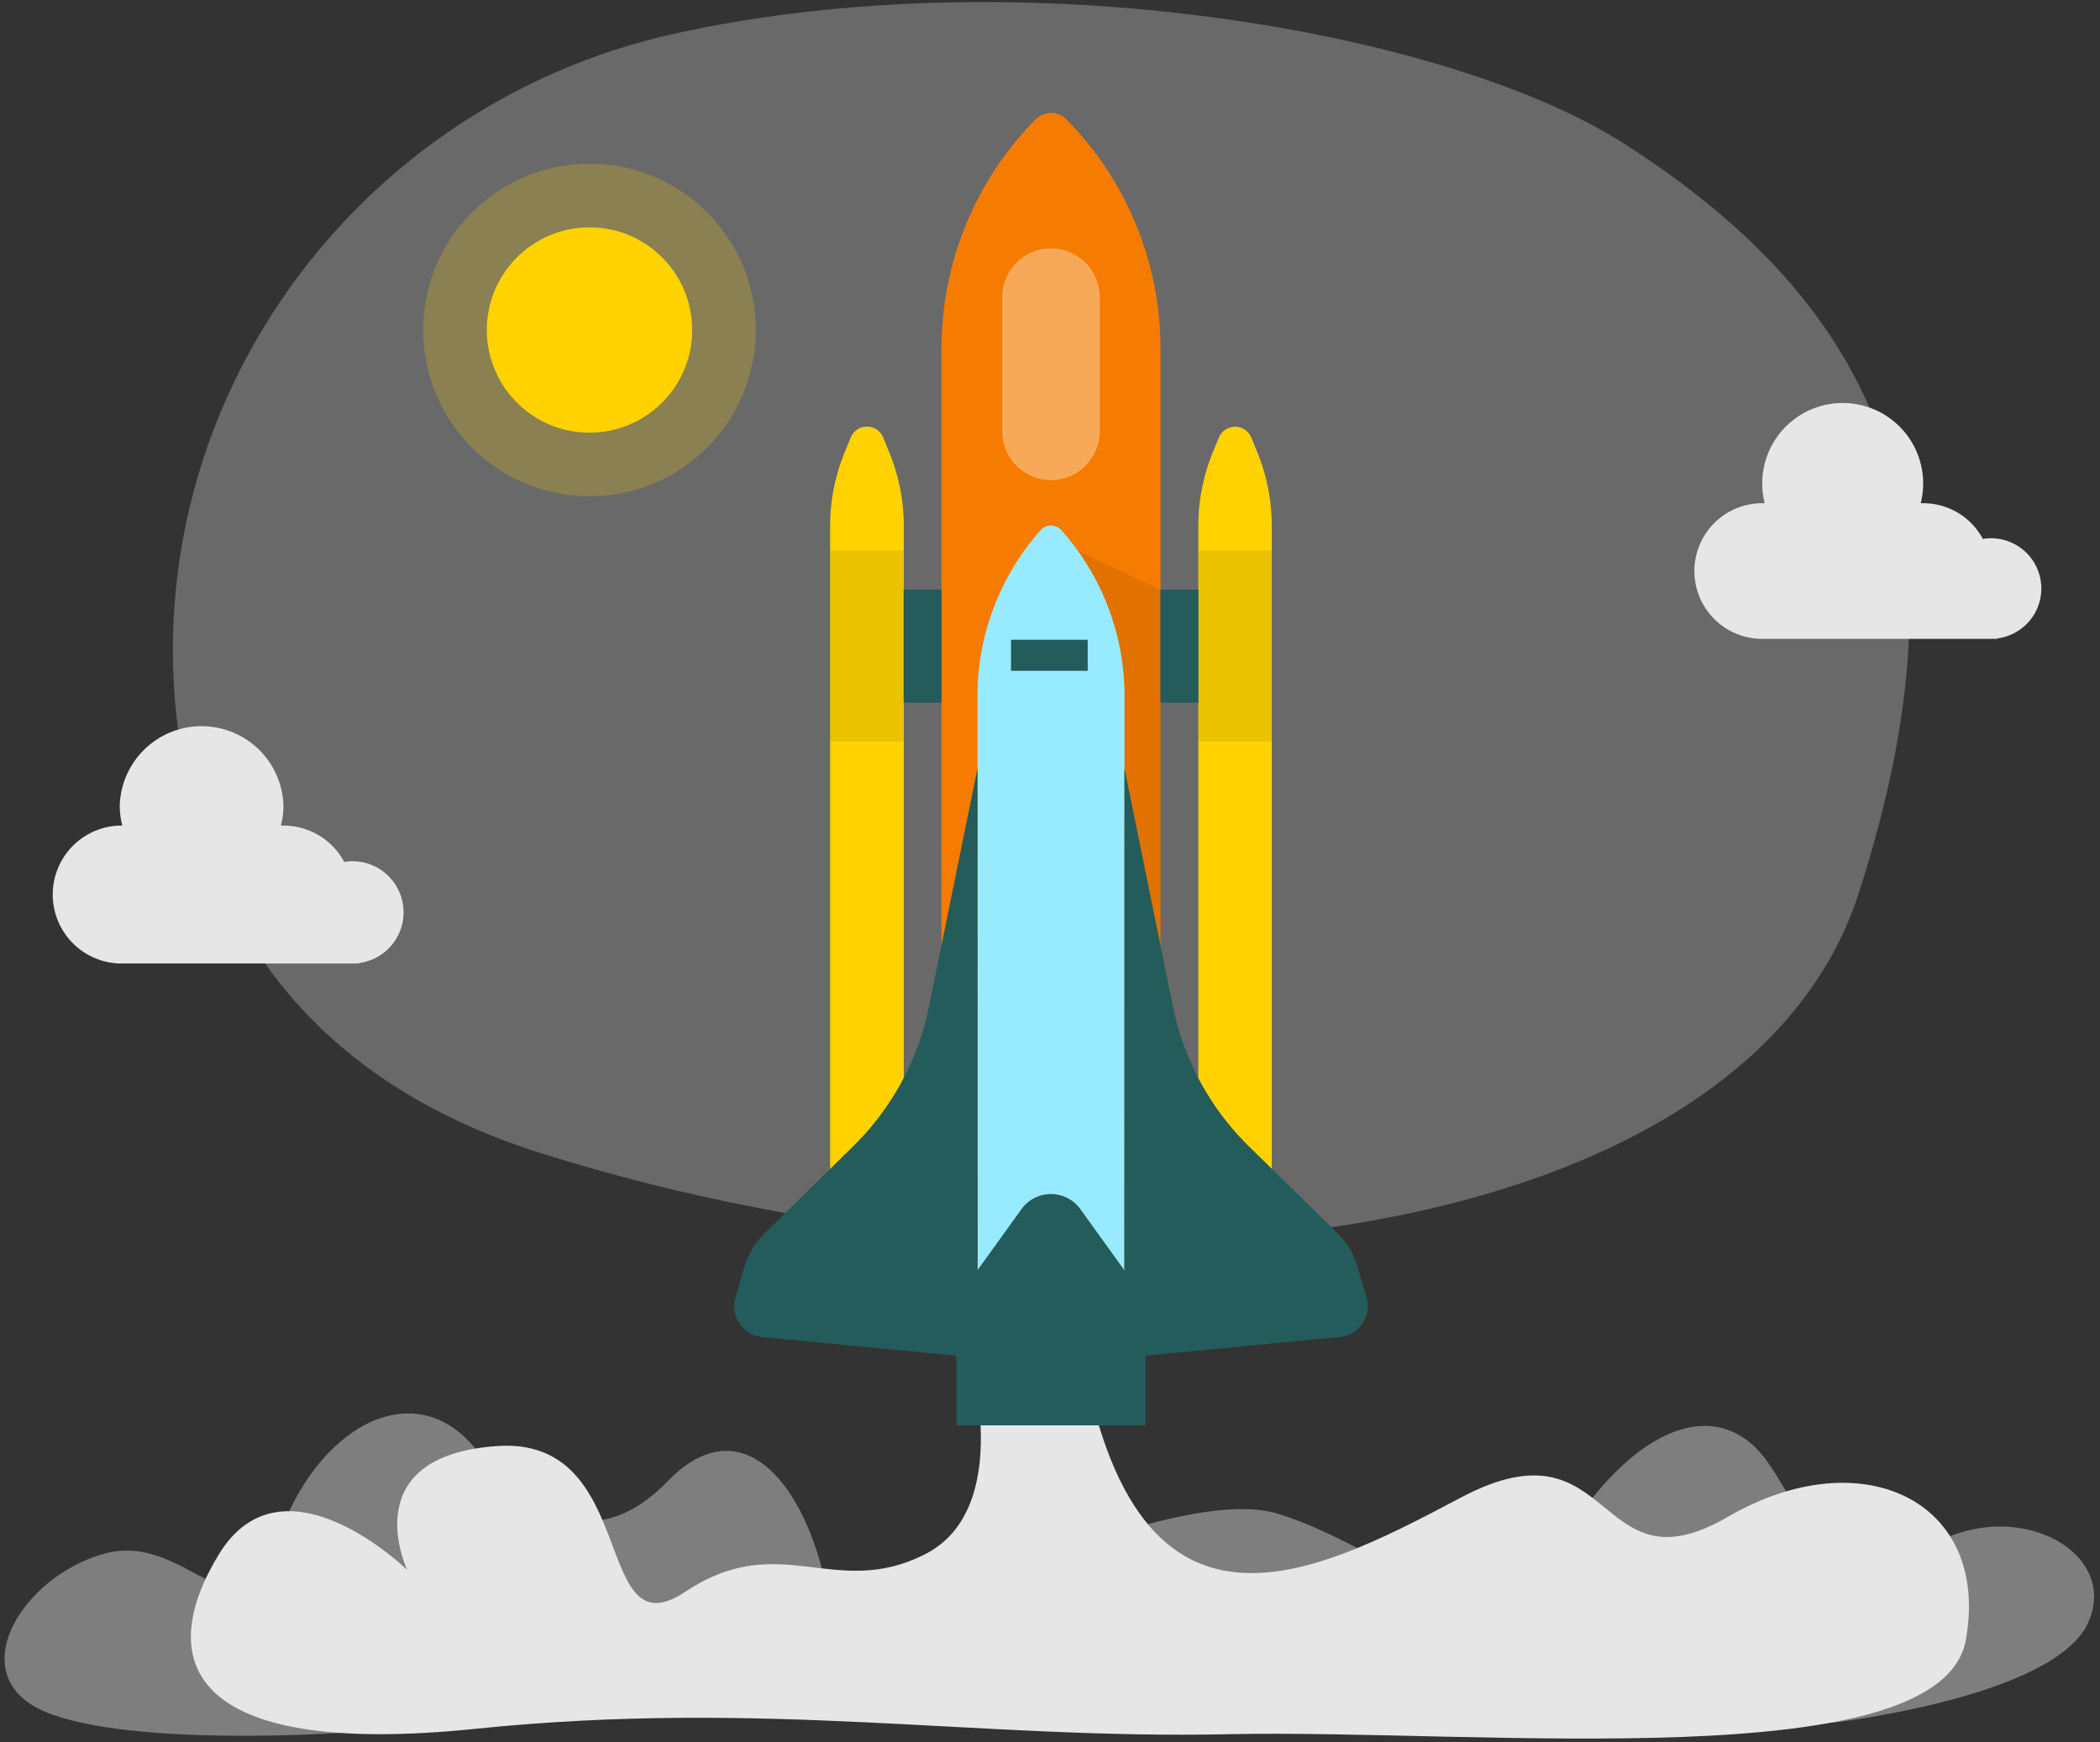
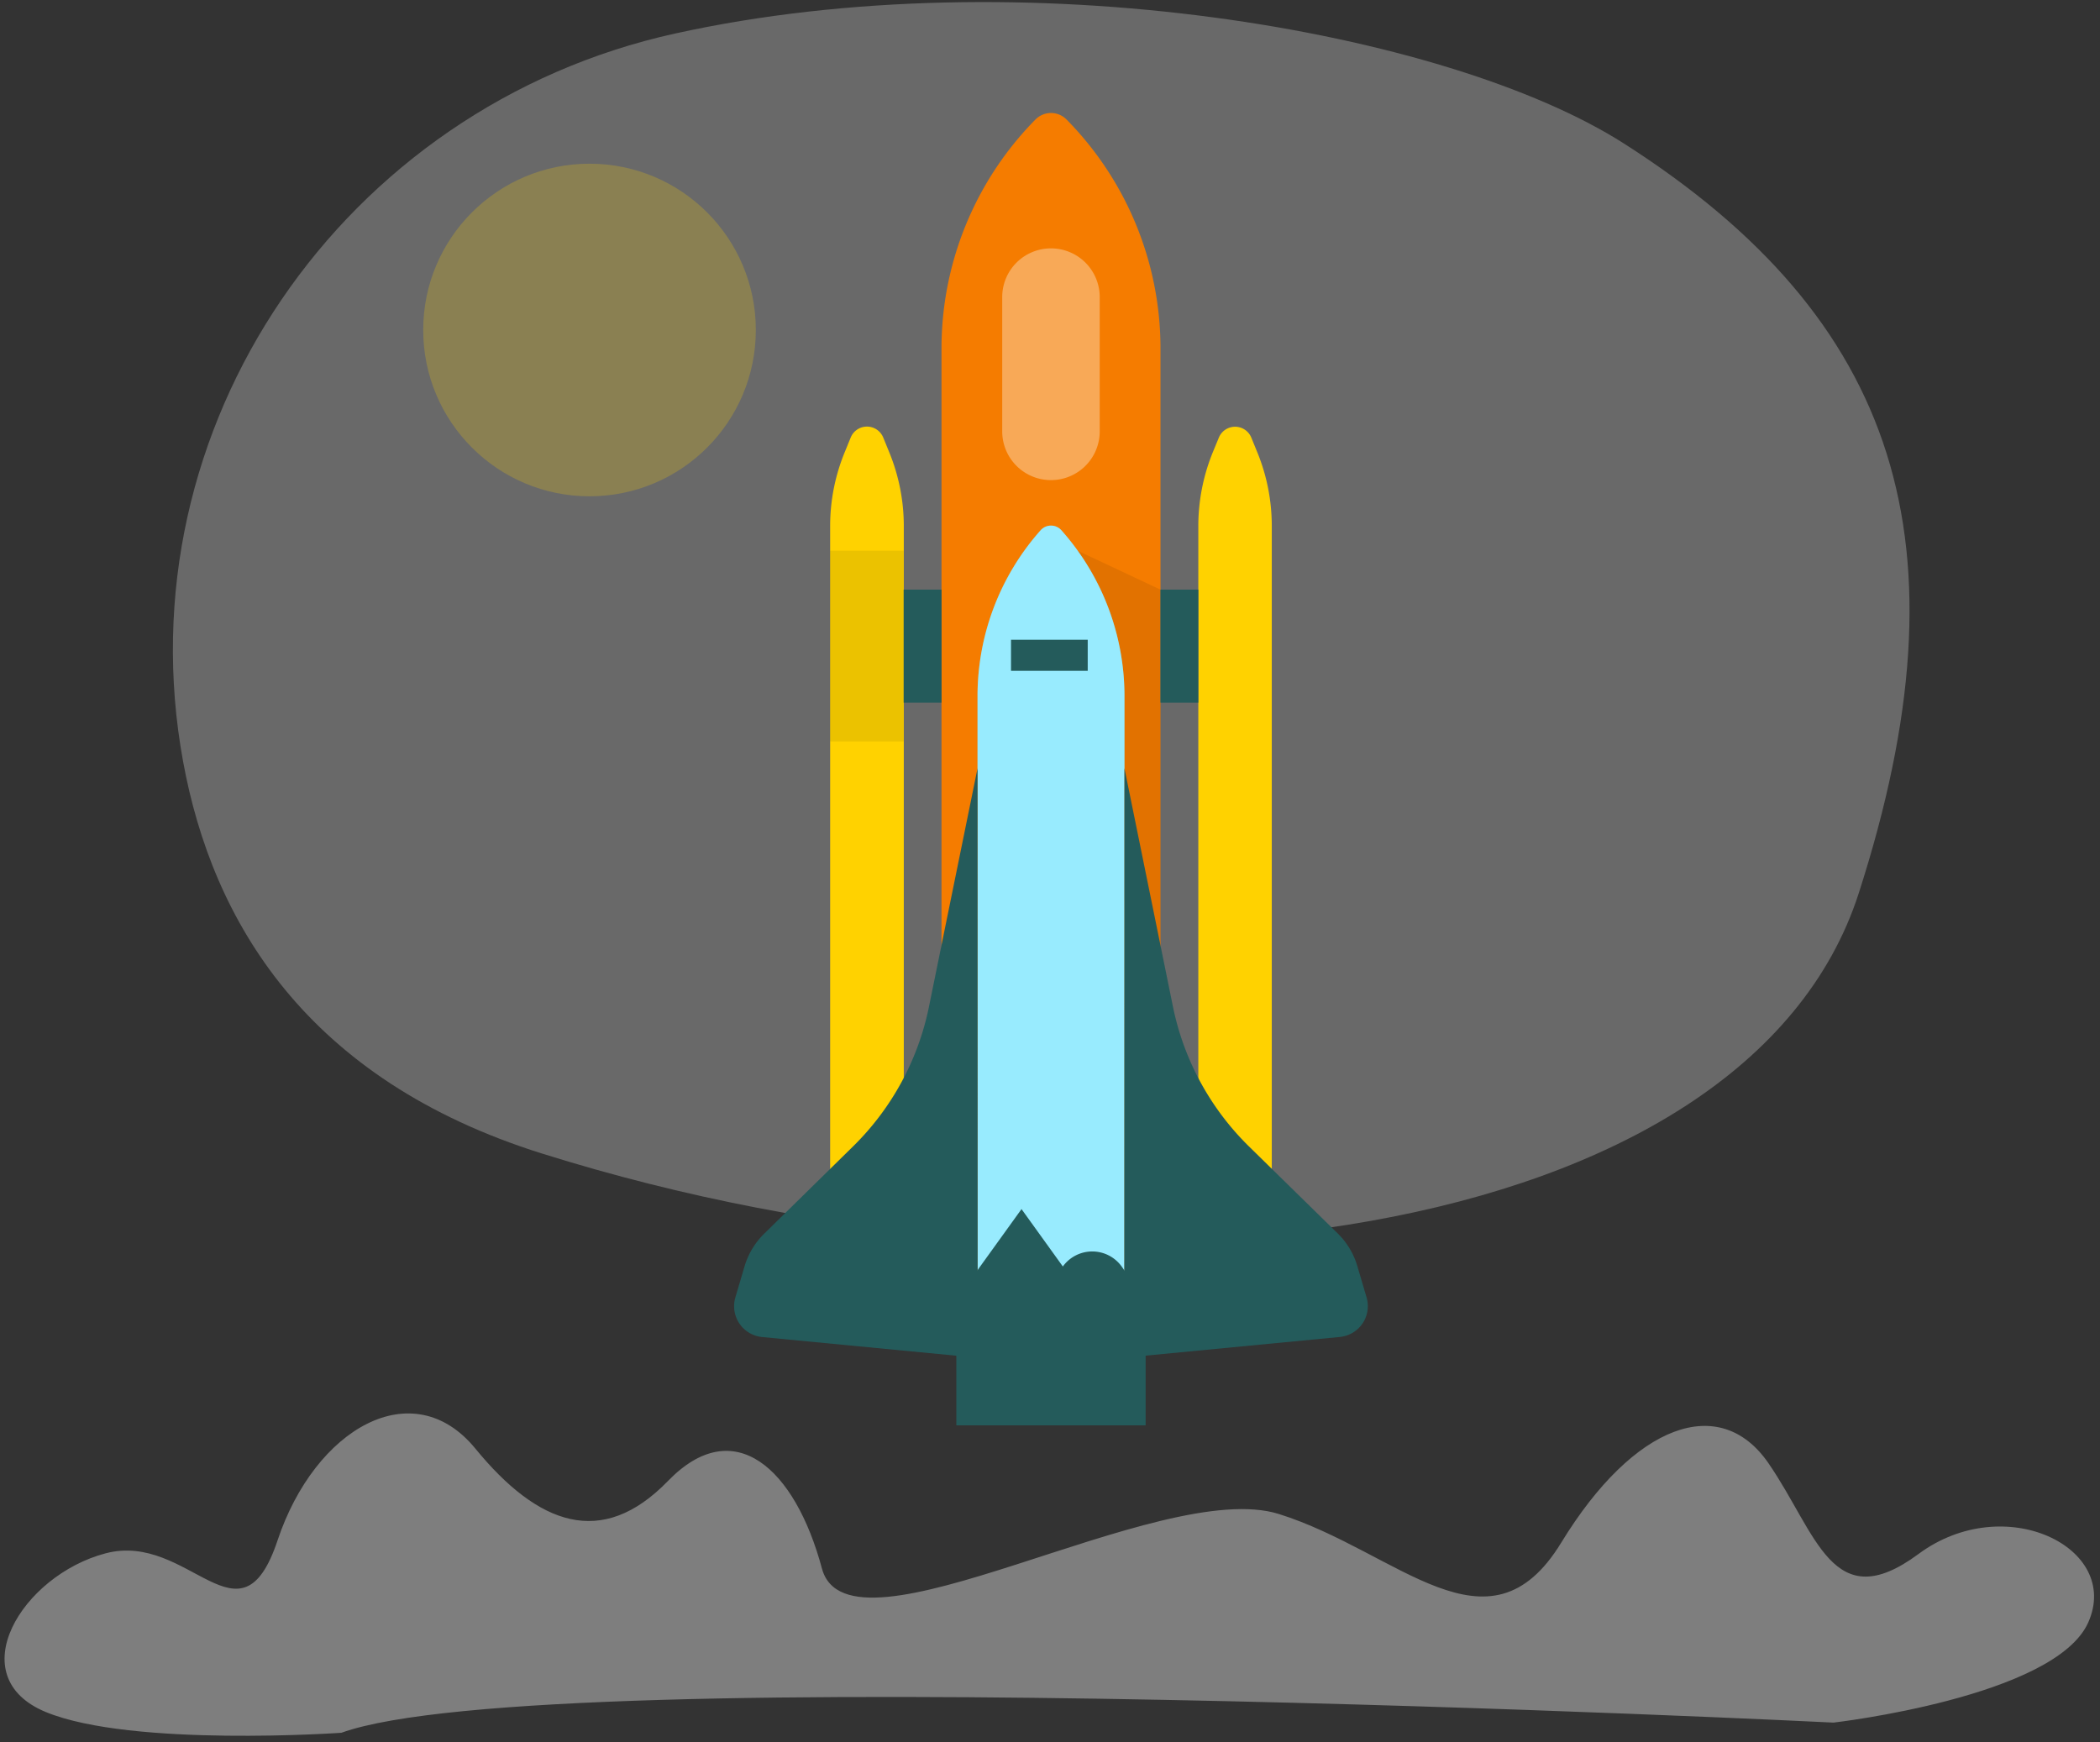
<svg xmlns="http://www.w3.org/2000/svg" width="100%" height="100%" fill="none" viewBox="0 0 329 273">
  <rect x="0" y="0" width="329" height="273" fill="#333333" stroke="none" />
  <path fill="#E6E6E6" d="M53.482 271.494s-32.794 2.293-46.274-3.238c-13.479-5.532-3.806-21.417 9.328-24.878 13.134-3.461 21.082 15.55 26.948-2.03 5.867-17.58 21.194-26.339 30.988-14.383 9.795 11.957 19.813 15.763 30.176 5.075 10.364-10.687 19.915-1.958 24.117 13.703 4.202 15.661 52.932-14.393 71.598-8.526 18.666 5.867 32.825 23.152 44.223 4.496 11.399-18.655 24.878-23.497 32.48-12.443 7.603 11.053 10.019 24.187 23.498 14.21 13.479-9.978 31.789-1.015 26.603 10.708-5.187 11.723-39.92 15.712-39.92 15.712s-201.66-10.028-233.765 1.594z" opacity="0.42" />
-   <path fill="#E6E6E6" d="M151.806 212.065s7.268 24.289-6.902 31.465c-14.169 7.176-22.715-3.999-37.494 5.846-14.778 9.846-6.993-24.36-29.536-22.807-22.543 1.553-14.088 19.397-14.088 19.397s-19.428-18.94-29.496-2.436c-10.07 16.504-5.207 32.013 40.183 27.344 45.391-4.669 78.693 1.685 118.014.843 39.322-.843 111.65 6.932 115.507-14.83 3.857-21.761-16.331-31.414-37.321-19.214-20.99 12.201-17.478-15.915-41.777-3.045-24.3 12.871-53.044 27.69-60.393-29.232l-16.697 6.669z" />
  <path fill="#E6E6E6" d="M105.776 5.249c-52.029 11.46-86.701 61.671-77.09 114.076 4.579 25.009 19.286 49.826 56.242 61.417 88.691 27.811 188.658 13.936 206.279-40.803 17.62-54.739 6.221-89.99-36.794-117.456C226.622 4.741 160.129-6.728 105.776 5.25z" opacity="0.3" />
-   <path fill="#E6E6E6" d="M319.808 92.213a7.885 7.885 0 00-2.31-5.573 7.88 7.88 0 00-5.576-2.303c-.426 0-.85.038-1.269.111a10.59 10.59 0 00-9.358-5.603h-.386a12.604 12.604 0 00-6.684-14.42 12.608 12.608 0 00-17.875 8.739 12.619 12.619 0 00.118 5.681h-.386a10.627 10.627 0 000 21.254h36.865v-.081a7.878 7.878 0 006.861-7.805zM63.227 142.943a8.02 8.02 0 00-8.018-8.008 7.615 7.615 0 00-1.28.111 10.804 10.804 0 00-9.52-5.694h-.396c.261-1.015.394-2.058.396-3.106a12.831 12.831 0 00-21.768-8.838 12.83 12.83 0 00-3.881 8.838c.006 1.048.14 2.09.396 3.106h-.396a10.809 10.809 0 000 21.609h37.494v-.071a8.015 8.015 0 006.973-7.947z" />
-   <path fill="#FFD200" d="M92.357 67.793c8.885 0 16.088-7.203 16.088-16.088 0-8.885-7.203-16.088-16.088-16.088-8.885 0-16.088 7.203-16.088 16.088 0 8.885 7.203 16.088 16.088 16.088z" />
  <path fill="#FFD200" d="M92.358 77.76c14.39 0 26.055-11.665 26.055-26.055S106.748 25.65 92.358 25.65 66.303 37.316 66.303 51.705c0 14.39 11.665 26.055 26.055 26.055z" opacity="0.22" />
  <path fill="#FFD200" d="M133.272 68.564l-.923 2.264a30.426 30.426 0 00-2.294 11.59v110.27h11.54V82.418c0-3.976-.78-7.914-2.294-11.59l-.923-2.264a2.753 2.753 0 00-4.094-1.254 2.753 2.753 0 00-1.012 1.254z" />
  <path fill="#f57c00" d="M167.183 18.82l-.112-.112a3.407 3.407 0 00-3.723-.742 3.407 3.407 0 00-1.108.742l-.112.112a51.075 51.075 0 00-14.626 35.464V196.22a3.108 3.108 0 003.228 2.964h27.851a3.108 3.108 0 003.228-2.964V54.284a51.075 51.075 0 00-14.626-35.464z" />
  <path fill="#000" d="M168.837 86.287l12.972 6.1v56.241l-23.426-31.17 10.454-31.17z" opacity="0.08" />
  <path fill="#68E1FD" d="M166.352 83.16l-.071-.08a2.174 2.174 0 00-3.248 0l-.071.08a39.087 39.087 0 00-9.815 25.903v103.672a2.154 2.154 0 001.332 2.007c.263.109.545.165.829.165h18.687a2.17 2.17 0 002.172-2.172V109.063a39.087 39.087 0 00-9.815-25.903z" />
  <path fill="#fff" d="M166.352 83.16l-.071-.08a2.174 2.174 0 00-3.248 0l-.071.08a39.087 39.087 0 00-9.815 25.903v103.672a2.154 2.154 0 001.332 2.007c.263.109.545.165.829.165h18.687a2.17 2.17 0 002.172-2.172V109.063a39.087 39.087 0 00-9.815-25.903z" opacity="0.32" />
  <path fill="#FFD200" d="M196.039 68.564l.924 2.264a30.458 30.458 0 012.283 11.591v110.27h-11.51V82.419a30.639 30.639 0 012.284-11.591l.934-2.264a2.75 2.75 0 015.085 0z" />
  <path fill="#245B5B" d="M181.809 110.098h5.927V92.386h-5.927v17.712z" />
-   <path fill="#000" d="M187.748 116.168h11.51V86.286h-11.51v29.882z" opacity="0.08" />
  <path fill="#245B5B" d="M153.147 120.381l-7.593 37.271a42.559 42.559 0 01-11.875 21.934l-13.987 13.743a11.846 11.846 0 00-3.045 5.075l-1.441 4.882a4.853 4.853 0 004.192 6.202l33.769 3.248-.02-92.355zM176.165 120.381l7.582 37.271a42.627 42.627 0 0011.886 21.934l13.966 13.692a11.846 11.846 0 013.045 5.075l1.452 4.923a4.848 4.848 0 01-.634 4.089 4.864 4.864 0 01-3.558 2.113l-33.769 3.248.03-92.345zM147.502 92.387h-5.928v17.711h5.928V92.387z" />
  <path fill="#000" d="M141.565 86.287h-11.51v29.882h11.51V86.287z" opacity="0.08" />
-   <path fill="#245B5B" d="M160.037 189.441l-6.476 8.993a19.746 19.746 0 00-3.735 11.571v13.317h29.658v-13.286a19.807 19.807 0 00-3.735-11.571l-6.475-8.993a5.686 5.686 0 00-9.237-.031zM170.41 100.232h-12.017v4.872h12.017v-4.872z" />
+   <path fill="#245B5B" d="M160.037 189.441l-6.476 8.993a19.746 19.746 0 00-3.735 11.571v13.317h29.658v-13.286a19.807 19.807 0 00-3.735-11.571a5.686 5.686 0 00-9.237-.031zM170.41 100.232h-12.017v4.872h12.017v-4.872z" />
  <path fill="#fff" d="M164.657 38.916h-.011a7.632 7.632 0 00-7.632 7.633v21.04a7.632 7.632 0 007.632 7.634h.011a7.632 7.632 0 007.632-7.633V46.549a7.632 7.632 0 00-7.632-7.633z" opacity="0.34" />
</svg>